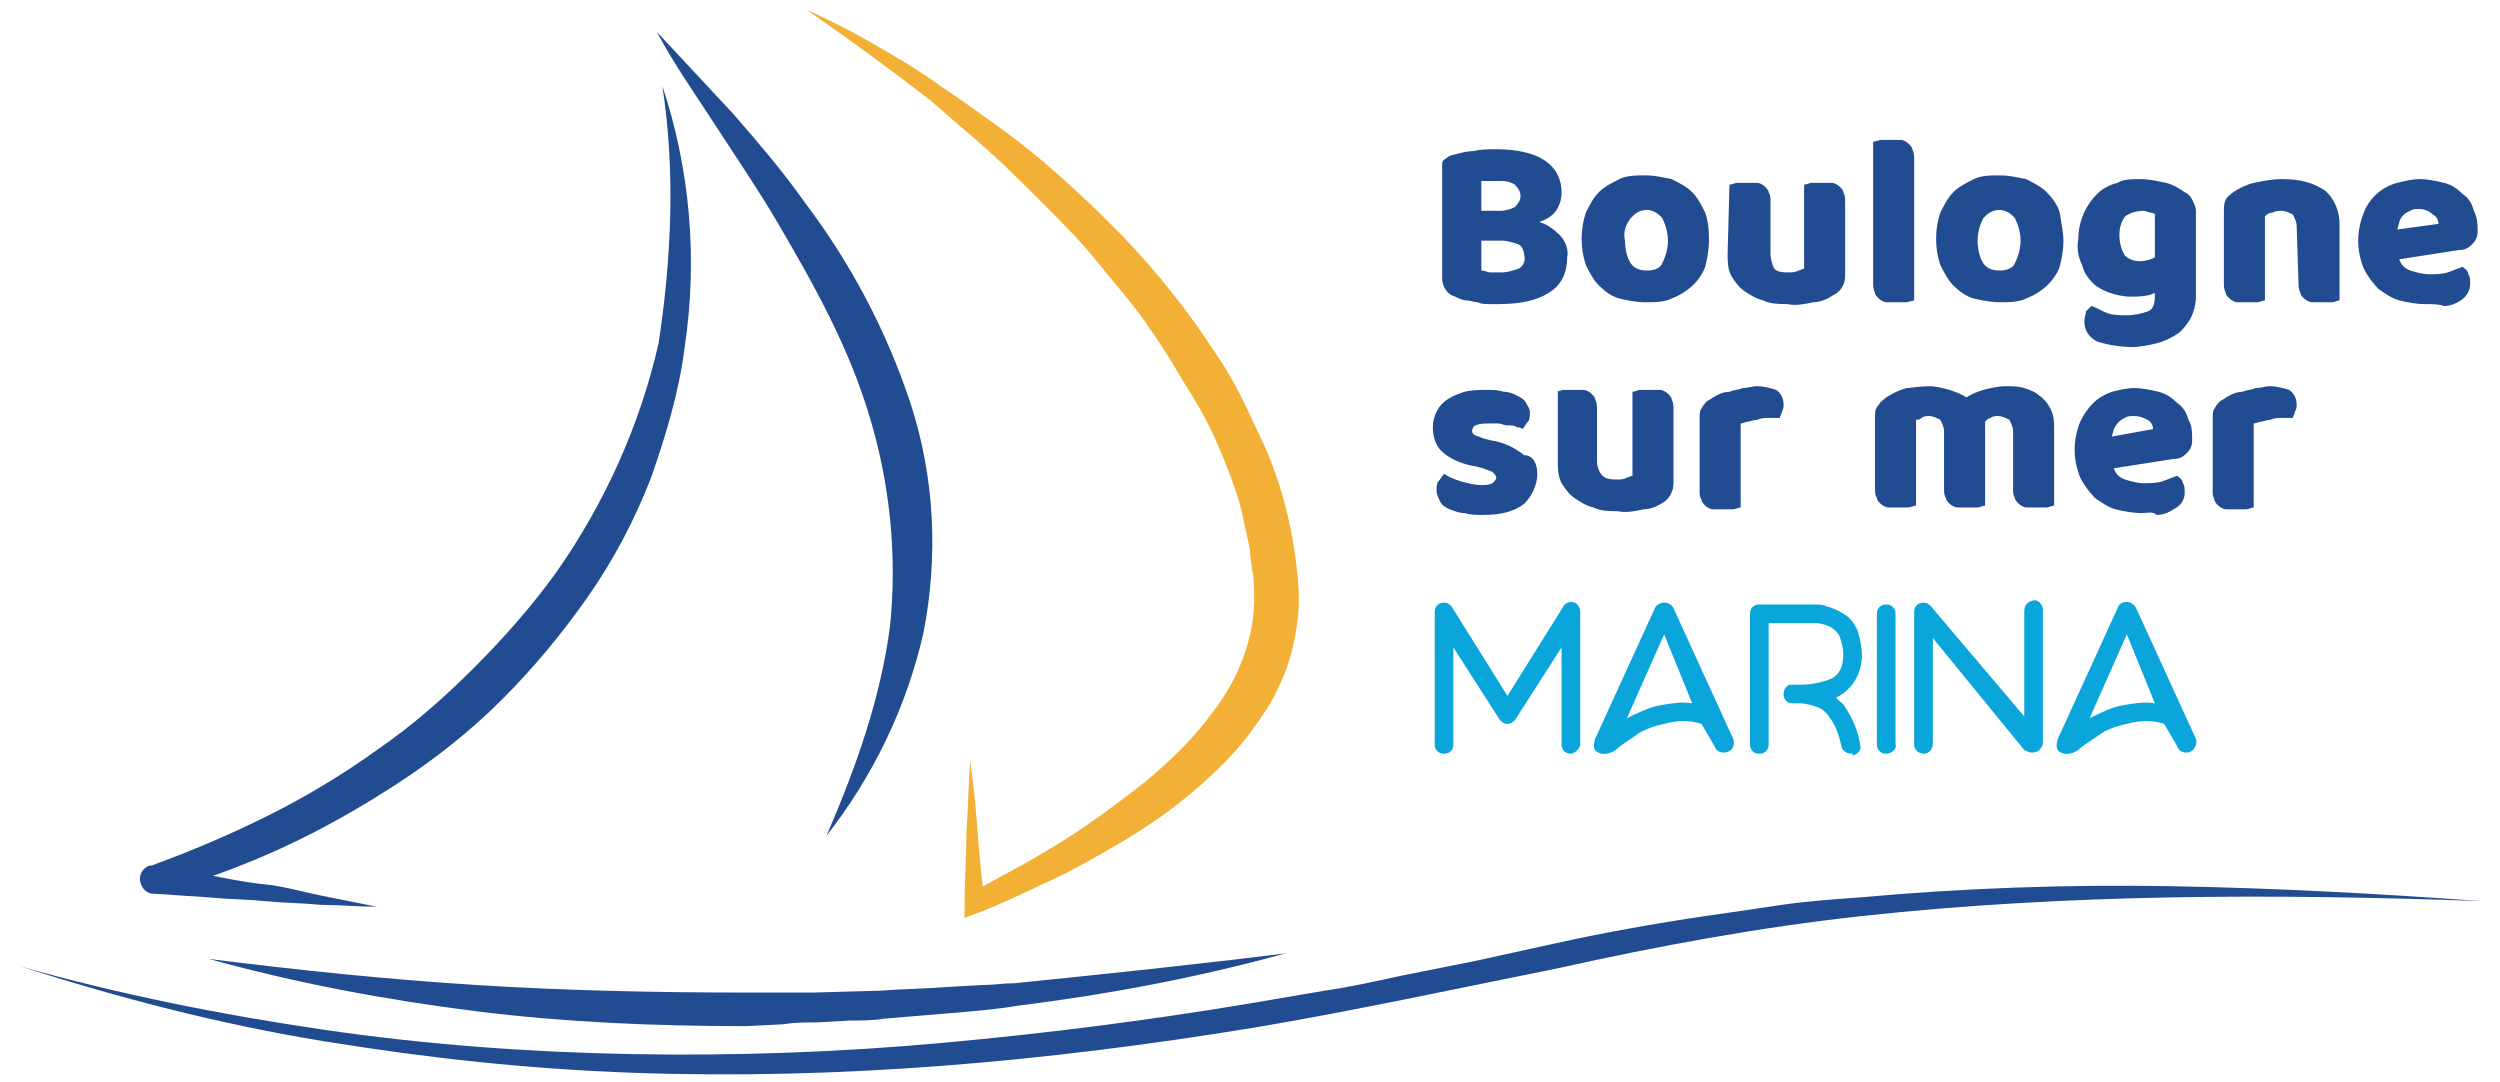
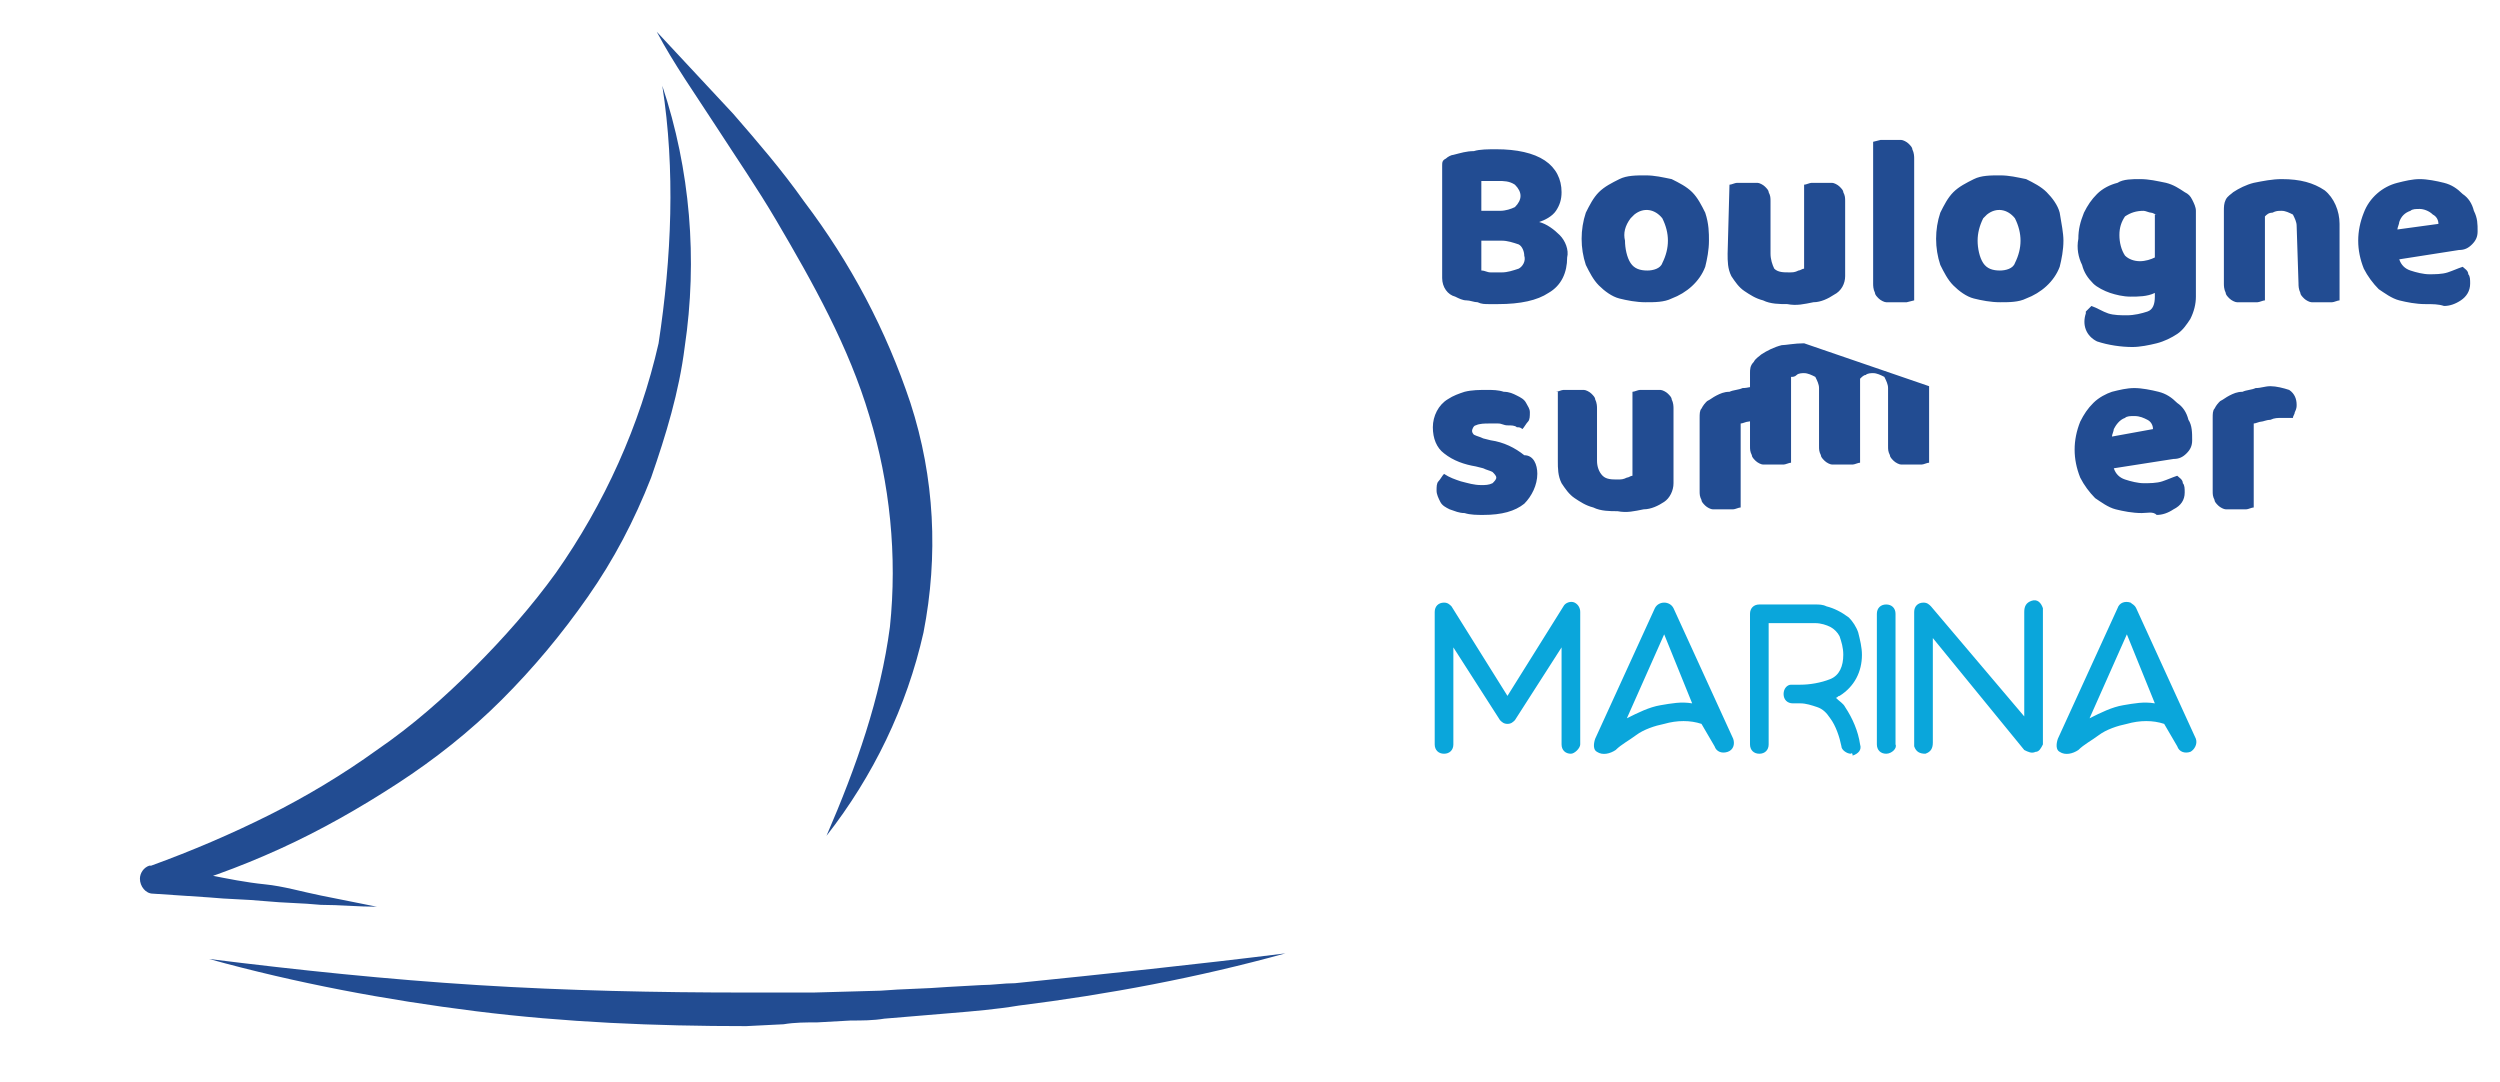
<svg xmlns="http://www.w3.org/2000/svg" version="1.1" id="Calque_1" x="0" y="0" viewBox="0 0 134 58" xml:space="preserve">
  <style>.st0{fill:#224c92}.st2{fill:#0aa6db}</style>
-   <path class="st0" d="M1.1 51.8c5.3 1.5 10.8 2.6 16.3 3.4 5.5.8 11 1.2 16.5 1.3 5.5.1 11.1-.1 16.6-.6 5.5-.5 11-1.2 16.4-2.1l4.1-.7c1.4-.2 2.7-.5 4.1-.8l2-.4 2-.4c1.4-.3 2.7-.6 4.1-.9 2.7-.6 5.5-1.1 8.2-1.5 1.4-.2 2.8-.4 4.1-.6 1.4-.2 2.8-.3 4.2-.4 5.5-.5 11.1-.7 16.7-.6 5.6.1 11.1.4 16.6.8-5.5-.2-11.1-.3-16.6-.2s-11.1.4-16.6 1c-5.5.6-10.9 1.6-16.3 2.8-5.5 1.1-11 2.3-16.4 3.2-11 1.8-22.1 2.8-33.2 2.4-5.6-.2-11.1-.8-16.6-1.7-5.5-.9-10.9-2.3-16.2-4z" />
  <path class="st0" d="M68.9 51.1c-4.7 1.3-9.5 2.2-14.3 2.8-1.2.2-2.4.3-3.6.4l-3.6.3c-.6.1-1.2.1-1.8.1l-1.8.1c-.6 0-1.2 0-1.8.1l-2 .1c-4.9 0-9.7-.2-14.5-.8-4.8-.6-9.6-1.5-14.3-2.8 4.8.6 9.6 1.1 14.4 1.4 4.8.3 9.6.4 14.4.4h3.6l3.6-.1c1.2-.1 2.4-.1 3.6-.2l1.8-.1c.6 0 1.2-.1 1.8-.1 4.9-.5 9.7-1 14.5-1.6M35.2 1.7l4.1 4.4c1.3 1.5 2.6 3 3.8 4.7 2.5 3.3 4.4 6.9 5.7 10.8 1.3 4 1.5 8.2.7 12.3-.9 4-2.7 7.7-5.2 10.9 1.6-3.7 2.9-7.4 3.4-11.2.4-3.8 0-7.7-1.1-11.3-1.1-3.7-3-7.1-5-10.5-1-1.7-2.1-3.3-3.2-5s-2.3-3.4-3.2-5.1M35.5 4.6c1.5 4.5 1.9 9.3 1.2 14-.3 2.4-1 4.7-1.8 7-.9 2.3-2 4.4-3.4 6.4s-2.9 3.8-4.6 5.5c-1.7 1.7-3.6 3.2-5.6 4.5-2 1.3-4.1 2.5-6.3 3.5s-4.4 1.8-6.7 2.4l-.1-1.5 3 .5c1 .2 2 .4 3 .5s2 .4 3 .6l3 .6c-1 0-2-.1-3-.1-1-.1-2-.1-3-.2s-2-.1-3-.2l-3-.2c-.4 0-.7-.4-.7-.8 0-.3.2-.6.5-.7h.1c2.2-.8 4.3-1.7 6.3-2.7 2-1 4-2.2 5.8-3.5 1.9-1.3 3.6-2.8 5.2-4.4 1.6-1.6 3.1-3.3 4.4-5.1 2.6-3.7 4.5-7.9 5.5-12.3.7-4.6.9-9.3.2-13.8" />
-   <path d="M43.2.5c1.3.6 2.5 1.2 3.7 1.9s2.4 1.4 3.5 2.2c1.2.8 2.3 1.6 3.4 2.4 1.1.8 2.2 1.7 3.3 2.7 2.1 1.9 4.1 3.9 5.8 6.1.9 1.1 1.7 2.3 2.5 3.5.8 1.2 1.4 2.5 2 3.8 1.3 2.6 2 5.5 2.2 8.4.1 1.5-.2 3.1-.7 4.5-.3.7-.6 1.4-1 2-.4.6-.8 1.2-1.3 1.8-.9 1.1-2 2.1-3.1 3-1.1.9-2.3 1.7-3.5 2.4-1.2.7-2.4 1.4-3.7 2-1.3.6-2.5 1.2-3.8 1.7l-.8.3v-.8c0-1.3.1-2.5.1-3.8.1-1.3.1-2.5.2-3.8.2 1.3.3 2.5.4 3.8s.2 2.5.4 3.8l-.8-.5c1.2-.7 2.4-1.3 3.6-2 1.2-.7 2.3-1.4 3.4-2.2 1.1-.8 2.2-1.6 3.2-2.5 1-.9 1.9-1.8 2.7-2.9 1.6-2 2.5-4.5 2.3-6.9 0-.3 0-.6-.1-.9 0-.3-.1-.6-.1-1-.1-.6-.3-1.3-.4-1.9-.3-1.3-.8-2.5-1.3-3.7-.5-1.2-1.2-2.4-1.9-3.5-.7-1.2-1.4-2.3-2.2-3.4-.8-1.1-1.7-2.1-2.5-3.1s-1.8-2-2.8-3S54 9 53 8.1s-2.1-1.8-3.1-2.7c-2.2-1.7-4.4-3.3-6.7-4.9" fill="#f3b036" />
-   <path class="st0" d="M80.3 16.3h-.5c-.2 0-.4 0-.6-.1-.2 0-.4-.1-.6-.1-.2 0-.4-.1-.6-.2-.4-.1-.7-.5-.7-1v-6c0-.2 0-.3.2-.4.1-.1.3-.2.4-.2.4-.1.7-.2 1.1-.2.3-.1.8-.1 1.2-.1 1.1 0 2 .2 2.6.6.6.4.9 1 .9 1.7 0 .4-.1.7-.3 1-.2.3-.6.5-.9.6.4.1.8.4 1.1.7.3.3.5.8.4 1.2 0 .8-.3 1.5-1 1.9-.6.4-1.5.6-2.7.6zm-.9-5h1c.3 0 .6-.1.8-.2.2-.2.3-.4.3-.6 0-.2-.1-.4-.3-.6-.3-.2-.6-.2-.9-.2h-.9v1.6zm0 3.2c.2 0 .3.1.5.1h.6c.3 0 .6-.1.9-.2.2-.1.4-.4.3-.7 0-.2-.1-.5-.3-.6-.3-.1-.6-.2-.9-.2h-1.1v1.6zM91.6 12.9c0 .5-.1 1-.2 1.4-.3.8-1 1.4-1.8 1.7-.4.2-.9.2-1.4.2-.5 0-1-.1-1.4-.2-.4-.1-.8-.4-1.1-.7-.3-.3-.5-.7-.7-1.1-.3-.9-.3-1.9 0-2.8.2-.4.4-.8.7-1.1.3-.3.7-.5 1.1-.7.4-.2.9-.2 1.4-.2.5 0 .9.1 1.4.2.4.2.8.4 1.1.7.3.3.5.7.7 1.1.2.6.2 1.1.2 1.5zm-4.5 0c0 .4.1.9.3 1.2.2.3.5.4.9.4.3 0 .7-.1.8-.4.2-.4.3-.8.3-1.2 0-.4-.1-.8-.3-1.2-.4-.5-1-.6-1.5-.2l-.2.2c-.3.4-.4.8-.3 1.2zM92.7 9.9c.1 0 .3-.1.4-.1h1.1c.1 0 .3.1.4.2.1.1.2.2.2.3.1.2.1.3.1.5v2.8c0 .3.1.6.2.8.2.2.5.2.8.2.2 0 .3 0 .5-.1.1 0 .2-.1.3-.1V9.9c.1 0 .3-.1.4-.1h1.1c.1 0 .3.1.4.2.1.1.2.2.2.3.1.2.1.3.1.5v4c0 .4-.2.8-.6 1-.3.2-.7.4-1.1.4-.5.1-.9.2-1.4.1-.4 0-.9 0-1.3-.2-.4-.1-.7-.3-1-.5-.3-.2-.5-.5-.7-.8-.2-.4-.2-.8-.2-1.2l.1-3.7zM102.6 16.1l-.4.1h-1.1c-.1 0-.3-.1-.4-.2-.1-.1-.2-.2-.2-.3-.1-.2-.1-.4-.1-.5V7.6l.4-.1h1.1c.1 0 .3.1.4.2.1.1.2.2.2.3.1.2.1.4.1.5v7.6zM110.6 12.9c0 .5-.1 1-.2 1.4-.3.8-1 1.4-1.8 1.7-.4.2-.9.2-1.4.2-.5 0-1-.1-1.4-.2-.4-.1-.8-.4-1.1-.7-.3-.3-.5-.7-.7-1.1-.3-.9-.3-1.9 0-2.8.2-.4.4-.8.7-1.1.3-.3.7-.5 1.1-.7.4-.2.9-.2 1.4-.2.5 0 .9.1 1.4.2.4.2.8.4 1.1.7.3.3.6.7.7 1.1.1.6.2 1.1.2 1.5zm-4.6 0c0 .4.1.9.3 1.2.2.3.5.4.9.4.3 0 .7-.1.8-.4.2-.4.3-.8.3-1.2 0-.4-.1-.8-.3-1.2-.4-.5-1-.6-1.5-.2l-.2.2c-.2.4-.3.8-.3 1.2zM114.7 9.6c.5 0 .9.1 1.4.2.4.1.7.3 1 .5.2.1.3.2.4.4.1.2.2.4.2.6v4.6c0 .4-.1.8-.3 1.2-.2.3-.4.6-.7.8-.3.2-.7.4-1.1.5-.4.1-.9.2-1.3.2-.6 0-1.3-.1-1.9-.3-.6-.3-.8-.9-.6-1.5v-.1l.3-.3c.3.1.6.3.9.4.3.1.7.1 1 .1.4 0 .8-.1 1.1-.2.3-.1.4-.4.4-.8v-.2c-.4.2-.9.2-1.3.2s-.8-.1-1.1-.2c-.3-.1-.7-.3-.9-.5-.3-.3-.5-.6-.6-1-.2-.4-.3-.9-.2-1.4 0-.5.1-.9.3-1.4.2-.4.4-.7.7-1 .3-.3.7-.5 1.1-.6.3-.2.8-.2 1.2-.2zm.9 1.9c-.1 0-.2-.1-.3-.1-.1 0-.3-.1-.4-.1-.4 0-.7.1-1 .3-.2.3-.3.6-.3 1s.1.8.3 1.1c.2.2.5.3.8.3.3 0 .6-.1.8-.2v-2.3zM123.1 12.1c0-.2-.1-.4-.2-.6-.2-.1-.4-.2-.6-.2-.2 0-.3 0-.5.1-.2 0-.3.1-.4.2v4.5c-.1 0-.3.1-.4.1h-1.1c-.1 0-.3-.1-.4-.2-.1-.1-.2-.2-.2-.3-.1-.2-.1-.4-.1-.5v-3.9c0-.2 0-.4.1-.6.1-.2.3-.3.4-.4.3-.2.7-.4 1.1-.5.5-.1 1-.2 1.5-.2 1 0 1.7.2 2.3.6.5.4.8 1.1.8 1.8v4.1c-.1 0-.3.1-.4.1h-1.1c-.1 0-.3-.1-.4-.2-.1-.1-.2-.2-.2-.3-.1-.2-.1-.4-.1-.5l-.1-3.1zM130 16.3c-.5 0-1-.1-1.4-.2-.4-.1-.8-.4-1.1-.6-.3-.3-.6-.7-.8-1.1-.2-.5-.3-1-.3-1.5s.1-1 .3-1.5c.3-.8 1-1.4 1.8-1.6.4-.1.8-.2 1.2-.2.4 0 .9.1 1.3.2s.7.3 1 .6c.3.2.5.5.6.9.2.4.2.7.2 1.1 0 .3-.1.5-.3.7-.2.2-.4.3-.7.3l-3.2.5c.1.3.3.5.6.6.3.1.7.2 1 .2.3 0 .7 0 1-.1.3-.1.5-.2.8-.3.1.1.3.2.3.4.1.1.1.3.1.5 0 .4-.2.7-.5.9-.3.2-.6.3-.9.3-.3-.1-.6-.1-1-.1zm-.3-5.1c-.2 0-.4 0-.5.1-.3.1-.5.3-.6.6 0 .1-.1.3-.1.4l2.2-.3c0-.2-.1-.4-.3-.5-.2-.2-.5-.3-.7-.3zM82.4 25.4c0 .6-.3 1.2-.7 1.6-.5.4-1.2.6-2.2.6-.3 0-.7 0-1-.1-.3 0-.5-.1-.8-.2-.2-.1-.4-.2-.5-.4-.1-.2-.2-.4-.2-.6 0-.2 0-.4.1-.5.1-.1.2-.3.3-.4.3.2.6.3.9.4.4.1.7.2 1.1.2.2 0 .4 0 .6-.1.1-.1.2-.2.2-.3 0-.1-.1-.2-.2-.3-.2-.1-.3-.1-.5-.2l-.4-.1c-.6-.1-1.2-.3-1.7-.7-.4-.3-.6-.8-.6-1.4 0-.6.3-1.2.8-1.5.3-.2.6-.3.9-.4.4-.1.8-.1 1.2-.1.3 0 .6 0 .9.1.3 0 .5.1.7.2.2.1.4.2.5.4.1.2.2.3.2.5s0 .4-.1.5c-.1.1-.2.3-.3.4-.1-.1-.2-.1-.3-.1-.1-.1-.3-.1-.5-.1s-.3-.1-.5-.1h-.5c-.2 0-.5 0-.7.1-.1 0-.2.2-.2.3 0 .1.1.2.1.2.2.1.3.1.5.2l.4.1c.7.1 1.3.4 1.8.8.5 0 .7.5.7 1zM83.4 21c.1 0 .3-.1.4-.1h1.1c.1 0 .3.1.4.2.1.1.2.2.2.3.1.2.1.4.1.5v2.8c0 .3.1.6.3.8.2.2.5.2.8.2.2 0 .3 0 .5-.1.1 0 .2-.1.3-.1V21c.1 0 .3-.1.4-.1H89c.1 0 .3.1.4.2.1.1.2.2.2.3.1.2.1.4.1.5v4c0 .4-.2.8-.5 1-.3.2-.7.4-1.1.4-.5.1-.9.2-1.4.1-.4 0-.9 0-1.3-.2-.4-.1-.7-.3-1-.5-.3-.2-.5-.5-.7-.8-.2-.4-.2-.8-.2-1.2V21zM93.3 27.2c-.1 0-.3.1-.4.1h-1.1c-.1 0-.3-.1-.4-.2-.1-.1-.2-.2-.2-.3-.1-.2-.1-.3-.1-.5v-3.9c0-.2 0-.4.1-.5.1-.2.2-.3.3-.4.2-.1.3-.2.5-.3.2-.1.4-.2.7-.2.2-.1.5-.1.7-.2.3 0 .5-.1.8-.1.3 0 .7.1 1 .2.3.2.4.5.4.8 0 .1 0 .2-.1.4 0 .1-.1.2-.1.3h-.6c-.2 0-.4 0-.6.1-.2 0-.4.1-.5.1-.1 0-.3.1-.4.1v4.5zM103.4 20.7c.4 0 .7.1 1.1.2.3.1.6.2.9.4.3-.2.6-.3.9-.4.4-.1.8-.2 1.2-.2.3 0 .7 0 1 .1.3.1.6.2.8.4.3.2.5.5.6.7.2.4.2.7.2 1.1v4.1c-.1 0-.3.1-.4.1h-1.1c-.1 0-.3-.1-.4-.2-.1-.1-.2-.2-.2-.3-.1-.2-.1-.3-.1-.5v-3.1c0-.2-.1-.4-.2-.6-.2-.1-.4-.2-.6-.2-.1 0-.3 0-.4.1-.1 0-.2.1-.3.2v4.5c-.1 0-.3.1-.4.1h-1.1c-.1 0-.3-.1-.4-.2-.1-.1-.2-.2-.2-.3-.1-.2-.1-.3-.1-.5v-3.1c0-.2-.1-.4-.2-.6-.2-.1-.4-.2-.6-.2-.1 0-.3 0-.4.1-.1.1-.2.1-.3.1v4.6c-.1 0-.3.1-.4.1h-1.1c-.1 0-.3-.1-.4-.2-.1-.1-.2-.2-.2-.3-.1-.2-.1-.3-.1-.5v-3.9c0-.2 0-.4.2-.6.1-.2.3-.3.4-.4.3-.2.7-.4 1.1-.5.2 0 .7-.1 1.2-.1zM114.8 27.5c-.5 0-1-.1-1.4-.2-.4-.1-.8-.4-1.1-.6-.3-.3-.6-.7-.8-1.1-.2-.5-.3-1-.3-1.5s.1-1 .3-1.5c.2-.4.4-.7.7-1 .3-.3.7-.5 1-.6.4-.1.8-.2 1.2-.2.4 0 .9.1 1.3.2s.7.3 1 .6c.3.2.5.5.6.9.2.3.2.7.2 1.1 0 .3-.1.5-.3.7-.2.2-.4.3-.7.3l-3.2.5c.1.3.3.5.6.6.3.1.7.2 1 .2.3 0 .7 0 1-.1.3-.1.5-.2.8-.3.1.1.3.2.3.4.1.1.1.3.1.5 0 .4-.2.7-.6.9-.3.2-.6.3-.9.3-.2-.2-.5-.1-.8-.1zm-.4-5.2c-.2 0-.4 0-.5.1-.3.1-.5.4-.6.6 0 .1-.1.3-.1.4l2.2-.4c0-.2-.1-.4-.3-.5-.2-.1-.4-.2-.7-.2zM120.8 27.2c-.1 0-.3.1-.4.1h-1.1c-.1 0-.3-.1-.4-.2-.1-.1-.2-.2-.2-.3-.1-.2-.1-.3-.1-.5v-3.9c0-.2 0-.4.1-.5.1-.2.2-.3.3-.4.2-.1.3-.2.5-.3.2-.1.4-.2.7-.2.2-.1.5-.1.7-.2.3 0 .5-.1.8-.1.3 0 .7.1 1 .2.3.2.4.5.4.8 0 .1 0 .2-.1.4 0 .1-.1.2-.1.3h-.6c-.2 0-.4 0-.6.1-.2 0-.4.1-.5.1-.1 0-.3.1-.4.1v4.5z" />
+   <path class="st0" d="M80.3 16.3h-.5c-.2 0-.4 0-.6-.1-.2 0-.4-.1-.6-.1-.2 0-.4-.1-.6-.2-.4-.1-.7-.5-.7-1v-6c0-.2 0-.3.2-.4.1-.1.3-.2.4-.2.4-.1.7-.2 1.1-.2.3-.1.8-.1 1.2-.1 1.1 0 2 .2 2.6.6.6.4.9 1 .9 1.7 0 .4-.1.7-.3 1-.2.3-.6.5-.9.6.4.1.8.4 1.1.7.3.3.5.8.4 1.2 0 .8-.3 1.5-1 1.9-.6.4-1.5.6-2.7.6zm-.9-5h1c.3 0 .6-.1.8-.2.2-.2.3-.4.3-.6 0-.2-.1-.4-.3-.6-.3-.2-.6-.2-.9-.2h-.9v1.6zm0 3.2c.2 0 .3.1.5.1h.6c.3 0 .6-.1.9-.2.2-.1.4-.4.3-.7 0-.2-.1-.5-.3-.6-.3-.1-.6-.2-.9-.2h-1.1v1.6zM91.6 12.9c0 .5-.1 1-.2 1.4-.3.8-1 1.4-1.8 1.7-.4.2-.9.2-1.4.2-.5 0-1-.1-1.4-.2-.4-.1-.8-.4-1.1-.7-.3-.3-.5-.7-.7-1.1-.3-.9-.3-1.9 0-2.8.2-.4.4-.8.7-1.1.3-.3.7-.5 1.1-.7.4-.2.9-.2 1.4-.2.5 0 .9.1 1.4.2.4.2.8.4 1.1.7.3.3.5.7.7 1.1.2.6.2 1.1.2 1.5zm-4.5 0c0 .4.1.9.3 1.2.2.3.5.4.9.4.3 0 .7-.1.8-.4.2-.4.3-.8.3-1.2 0-.4-.1-.8-.3-1.2-.4-.5-1-.6-1.5-.2l-.2.2c-.3.4-.4.8-.3 1.2zM92.7 9.9c.1 0 .3-.1.4-.1h1.1c.1 0 .3.1.4.2.1.1.2.2.2.3.1.2.1.3.1.5v2.8c0 .3.1.6.2.8.2.2.5.2.8.2.2 0 .3 0 .5-.1.1 0 .2-.1.3-.1V9.9c.1 0 .3-.1.4-.1h1.1c.1 0 .3.1.4.2.1.1.2.2.2.3.1.2.1.3.1.5v4c0 .4-.2.8-.6 1-.3.2-.7.4-1.1.4-.5.1-.9.2-1.4.1-.4 0-.9 0-1.3-.2-.4-.1-.7-.3-1-.5-.3-.2-.5-.5-.7-.8-.2-.4-.2-.8-.2-1.2l.1-3.7zM102.6 16.1l-.4.1h-1.1c-.1 0-.3-.1-.4-.2-.1-.1-.2-.2-.2-.3-.1-.2-.1-.4-.1-.5V7.6l.4-.1h1.1c.1 0 .3.1.4.2.1.1.2.2.2.3.1.2.1.4.1.5v7.6zM110.6 12.9c0 .5-.1 1-.2 1.4-.3.8-1 1.4-1.8 1.7-.4.2-.9.2-1.4.2-.5 0-1-.1-1.4-.2-.4-.1-.8-.4-1.1-.7-.3-.3-.5-.7-.7-1.1-.3-.9-.3-1.9 0-2.8.2-.4.4-.8.7-1.1.3-.3.7-.5 1.1-.7.4-.2.9-.2 1.4-.2.5 0 .9.1 1.4.2.4.2.8.4 1.1.7.3.3.6.7.7 1.1.1.6.2 1.1.2 1.5zm-4.6 0c0 .4.1.9.3 1.2.2.3.5.4.9.4.3 0 .7-.1.8-.4.2-.4.3-.8.3-1.2 0-.4-.1-.8-.3-1.2-.4-.5-1-.6-1.5-.2l-.2.2c-.2.4-.3.8-.3 1.2zM114.7 9.6c.5 0 .9.1 1.4.2.4.1.7.3 1 .5.2.1.3.2.4.4.1.2.2.4.2.6v4.6c0 .4-.1.8-.3 1.2-.2.3-.4.6-.7.8-.3.2-.7.4-1.1.5-.4.1-.9.2-1.3.2-.6 0-1.3-.1-1.9-.3-.6-.3-.8-.9-.6-1.5v-.1l.3-.3c.3.1.6.3.9.4.3.1.7.1 1 .1.4 0 .8-.1 1.1-.2.3-.1.4-.4.4-.8v-.2c-.4.2-.9.2-1.3.2s-.8-.1-1.1-.2c-.3-.1-.7-.3-.9-.5-.3-.3-.5-.6-.6-1-.2-.4-.3-.9-.2-1.4 0-.5.1-.9.3-1.4.2-.4.4-.7.7-1 .3-.3.7-.5 1.1-.6.3-.2.8-.2 1.2-.2zm.9 1.9c-.1 0-.2-.1-.3-.1-.1 0-.3-.1-.4-.1-.4 0-.7.1-1 .3-.2.3-.3.6-.3 1s.1.8.3 1.1c.2.2.5.3.8.3.3 0 .6-.1.8-.2v-2.3zM123.1 12.1c0-.2-.1-.4-.2-.6-.2-.1-.4-.2-.6-.2-.2 0-.3 0-.5.1-.2 0-.3.1-.4.2v4.5c-.1 0-.3.1-.4.1h-1.1c-.1 0-.3-.1-.4-.2-.1-.1-.2-.2-.2-.3-.1-.2-.1-.4-.1-.5v-3.9c0-.2 0-.4.1-.6.1-.2.3-.3.4-.4.3-.2.7-.4 1.1-.5.5-.1 1-.2 1.5-.2 1 0 1.7.2 2.3.6.5.4.8 1.1.8 1.8v4.1c-.1 0-.3.1-.4.1h-1.1c-.1 0-.3-.1-.4-.2-.1-.1-.2-.2-.2-.3-.1-.2-.1-.4-.1-.5l-.1-3.1zM130 16.3c-.5 0-1-.1-1.4-.2-.4-.1-.8-.4-1.1-.6-.3-.3-.6-.7-.8-1.1-.2-.5-.3-1-.3-1.5s.1-1 .3-1.5c.3-.8 1-1.4 1.8-1.6.4-.1.8-.2 1.2-.2.4 0 .9.1 1.3.2s.7.3 1 .6c.3.2.5.5.6.9.2.4.2.7.2 1.1 0 .3-.1.5-.3.7-.2.2-.4.3-.7.3l-3.2.5c.1.3.3.5.6.6.3.1.7.2 1 .2.3 0 .7 0 1-.1.3-.1.5-.2.8-.3.1.1.3.2.3.4.1.1.1.3.1.5 0 .4-.2.7-.5.9-.3.2-.6.3-.9.3-.3-.1-.6-.1-1-.1zm-.3-5.1c-.2 0-.4 0-.5.1-.3.1-.5.3-.6.6 0 .1-.1.3-.1.4l2.2-.3c0-.2-.1-.4-.3-.5-.2-.2-.5-.3-.7-.3zM82.4 25.4c0 .6-.3 1.2-.7 1.6-.5.4-1.2.6-2.2.6-.3 0-.7 0-1-.1-.3 0-.5-.1-.8-.2-.2-.1-.4-.2-.5-.4-.1-.2-.2-.4-.2-.6 0-.2 0-.4.1-.5.1-.1.2-.3.3-.4.3.2.6.3.9.4.4.1.7.2 1.1.2.2 0 .4 0 .6-.1.1-.1.2-.2.2-.3 0-.1-.1-.2-.2-.3-.2-.1-.3-.1-.5-.2l-.4-.1c-.6-.1-1.2-.3-1.7-.7-.4-.3-.6-.8-.6-1.4 0-.6.3-1.2.8-1.5.3-.2.6-.3.9-.4.4-.1.8-.1 1.2-.1.3 0 .6 0 .9.1.3 0 .5.1.7.2.2.1.4.2.5.4.1.2.2.3.2.5s0 .4-.1.5c-.1.1-.2.3-.3.4-.1-.1-.2-.1-.3-.1-.1-.1-.3-.1-.5-.1s-.3-.1-.5-.1h-.5c-.2 0-.5 0-.7.1-.1 0-.2.2-.2.3 0 .1.1.2.1.2.2.1.3.1.5.2l.4.1c.7.1 1.3.4 1.8.8.5 0 .7.5.7 1zM83.4 21c.1 0 .3-.1.4-.1h1.1c.1 0 .3.1.4.2.1.1.2.2.2.3.1.2.1.4.1.5v2.8c0 .3.1.6.3.8.2.2.5.2.8.2.2 0 .3 0 .5-.1.1 0 .2-.1.3-.1V21c.1 0 .3-.1.4-.1H89c.1 0 .3.1.4.2.1.1.2.2.2.3.1.2.1.4.1.5v4c0 .4-.2.8-.5 1-.3.2-.7.4-1.1.4-.5.1-.9.2-1.4.1-.4 0-.9 0-1.3-.2-.4-.1-.7-.3-1-.5-.3-.2-.5-.5-.7-.8-.2-.4-.2-.8-.2-1.2V21zM93.3 27.2c-.1 0-.3.1-.4.1h-1.1c-.1 0-.3-.1-.4-.2-.1-.1-.2-.2-.2-.3-.1-.2-.1-.3-.1-.5v-3.9c0-.2 0-.4.1-.5.1-.2.2-.3.3-.4.2-.1.3-.2.5-.3.2-.1.4-.2.7-.2.2-.1.5-.1.7-.2.3 0 .5-.1.8-.1.3 0 .7.1 1 .2.3.2.4.5.4.8 0 .1 0 .2-.1.4 0 .1-.1.2-.1.3h-.6c-.2 0-.4 0-.6.1-.2 0-.4.1-.5.1-.1 0-.3.1-.4.1v4.5zM103.4 20.7v4.1c-.1 0-.3.1-.4.1h-1.1c-.1 0-.3-.1-.4-.2-.1-.1-.2-.2-.2-.3-.1-.2-.1-.3-.1-.5v-3.1c0-.2-.1-.4-.2-.6-.2-.1-.4-.2-.6-.2-.1 0-.3 0-.4.1-.1 0-.2.1-.3.2v4.5c-.1 0-.3.1-.4.1h-1.1c-.1 0-.3-.1-.4-.2-.1-.1-.2-.2-.2-.3-.1-.2-.1-.3-.1-.5v-3.1c0-.2-.1-.4-.2-.6-.2-.1-.4-.2-.6-.2-.1 0-.3 0-.4.1-.1.1-.2.1-.3.1v4.6c-.1 0-.3.1-.4.1h-1.1c-.1 0-.3-.1-.4-.2-.1-.1-.2-.2-.2-.3-.1-.2-.1-.3-.1-.5v-3.9c0-.2 0-.4.2-.6.1-.2.3-.3.4-.4.3-.2.7-.4 1.1-.5.2 0 .7-.1 1.2-.1zM114.8 27.5c-.5 0-1-.1-1.4-.2-.4-.1-.8-.4-1.1-.6-.3-.3-.6-.7-.8-1.1-.2-.5-.3-1-.3-1.5s.1-1 .3-1.5c.2-.4.4-.7.7-1 .3-.3.7-.5 1-.6.4-.1.8-.2 1.2-.2.4 0 .9.1 1.3.2s.7.3 1 .6c.3.2.5.5.6.9.2.3.2.7.2 1.1 0 .3-.1.5-.3.7-.2.2-.4.3-.7.3l-3.2.5c.1.3.3.5.6.6.3.1.7.2 1 .2.3 0 .7 0 1-.1.3-.1.5-.2.8-.3.1.1.3.2.3.4.1.1.1.3.1.5 0 .4-.2.7-.6.9-.3.2-.6.3-.9.3-.2-.2-.5-.1-.8-.1zm-.4-5.2c-.2 0-.4 0-.5.1-.3.1-.5.4-.6.6 0 .1-.1.3-.1.4l2.2-.4c0-.2-.1-.4-.3-.5-.2-.1-.4-.2-.7-.2zM120.8 27.2c-.1 0-.3.1-.4.1h-1.1c-.1 0-.3-.1-.4-.2-.1-.1-.2-.2-.2-.3-.1-.2-.1-.3-.1-.5v-3.9c0-.2 0-.4.1-.5.1-.2.2-.3.3-.4.2-.1.3-.2.5-.3.2-.1.4-.2.7-.2.2-.1.5-.1.7-.2.3 0 .5-.1.8-.1.3 0 .7.1 1 .2.3.2.4.5.4.8 0 .1 0 .2-.1.4 0 .1-.1.2-.1.3h-.6c-.2 0-.4 0-.6.1-.2 0-.4.1-.5.1-.1 0-.3.1-.4.1v4.5z" />
  <path class="st2" d="M84.2 40.4c-.3 0-.5-.2-.5-.5v-5.2l-2.5 3.9c-.1.1-.2.2-.4.2s-.3-.1-.4-.2l-2.5-3.9v5.2c0 .3-.2.5-.5.5s-.5-.2-.5-.5v-7.1c0-.3.2-.5.5-.5.2 0 .3.1.4.2l3 4.8 3-4.8c.1-.2.4-.3.6-.2.2.1.3.3.3.5v7.1c0 .2-.3.5-.5.5zM92.6 40.3c-.3.1-.6 0-.7-.3l-.7-1.2c-.6-.2-1.3-.2-2 0-.5.1-1.1.3-1.5.6-.4.3-.8.5-1.1.8-.3.2-.7.3-1 .1-.2-.1-.2-.4-.1-.7l3.2-7c.1-.2.3-.3.5-.3s.4.1.5.3l3.2 7c.1.3 0 .6-.3.7zM89.2 34l-2 4.5c.6-.3 1.2-.6 1.8-.7.6-.1 1.1-.2 1.7-.1L89.2 34zM99.2 40.4c-.2 0-.5-.2-.5-.4-.1-.5-.3-1.1-.6-1.5-.2-.3-.4-.5-.7-.6-.3-.1-.6-.2-.9-.2h-.4c-.3 0-.5-.2-.5-.5s.2-.5.4-.5h.5c.5 0 1.1-.1 1.6-.3.5-.2.7-.7.7-1.3 0-.4-.1-.7-.2-1-.1-.2-.3-.4-.5-.5-.2-.1-.5-.2-.8-.2h-2.5v6.5c0 .3-.2.5-.5.5s-.5-.2-.5-.5v-7c0-.3.2-.5.5-.5h3c.2 0 .4 0 .6.1.4.1.8.3 1.2.6.2.2.4.5.5.8.1.4.2.8.2 1.2 0 .9-.4 1.7-1.2 2.2-.1 0-.1.1-.2.1.2.2.4.3.5.5.4.6.7 1.3.8 2 .1.3-.1.5-.4.6 0-.2-.1-.1-.1-.1zM101.1 40.4c-.3 0-.5-.2-.5-.5v-7c0-.3.2-.5.5-.5s.5.2.5.5v7c.1.2-.2.5-.5.5.1 0 0 0 0 0zM109.1 40.3c-.2.1-.4 0-.6-.1l-4.9-6v5.6c0 .3-.1.5-.4.6-.3 0-.5-.1-.6-.4v-7.2c0-.3.2-.5.5-.5.2 0 .3.1.4.2l5 5.9v-5.6c0-.3.1-.5.4-.6s.5.1.6.4v7.3c-.1.2-.2.4-.4.4zM117.4 40.3c-.3.1-.6 0-.7-.3l-.7-1.2c-.6-.2-1.3-.2-2 0-.5.1-1.1.3-1.5.6-.4.3-.8.5-1.1.8-.3.2-.7.3-1 .1-.2-.1-.2-.4-.1-.7l3.2-7c.1-.3.4-.4.7-.3.1.1.2.1.3.3l3.2 7c.1.3-.1.6-.3.7zM114 34l-2 4.5c.6-.3 1.2-.6 1.8-.7.6-.1 1.1-.2 1.7-.1L114 34z" />
</svg>